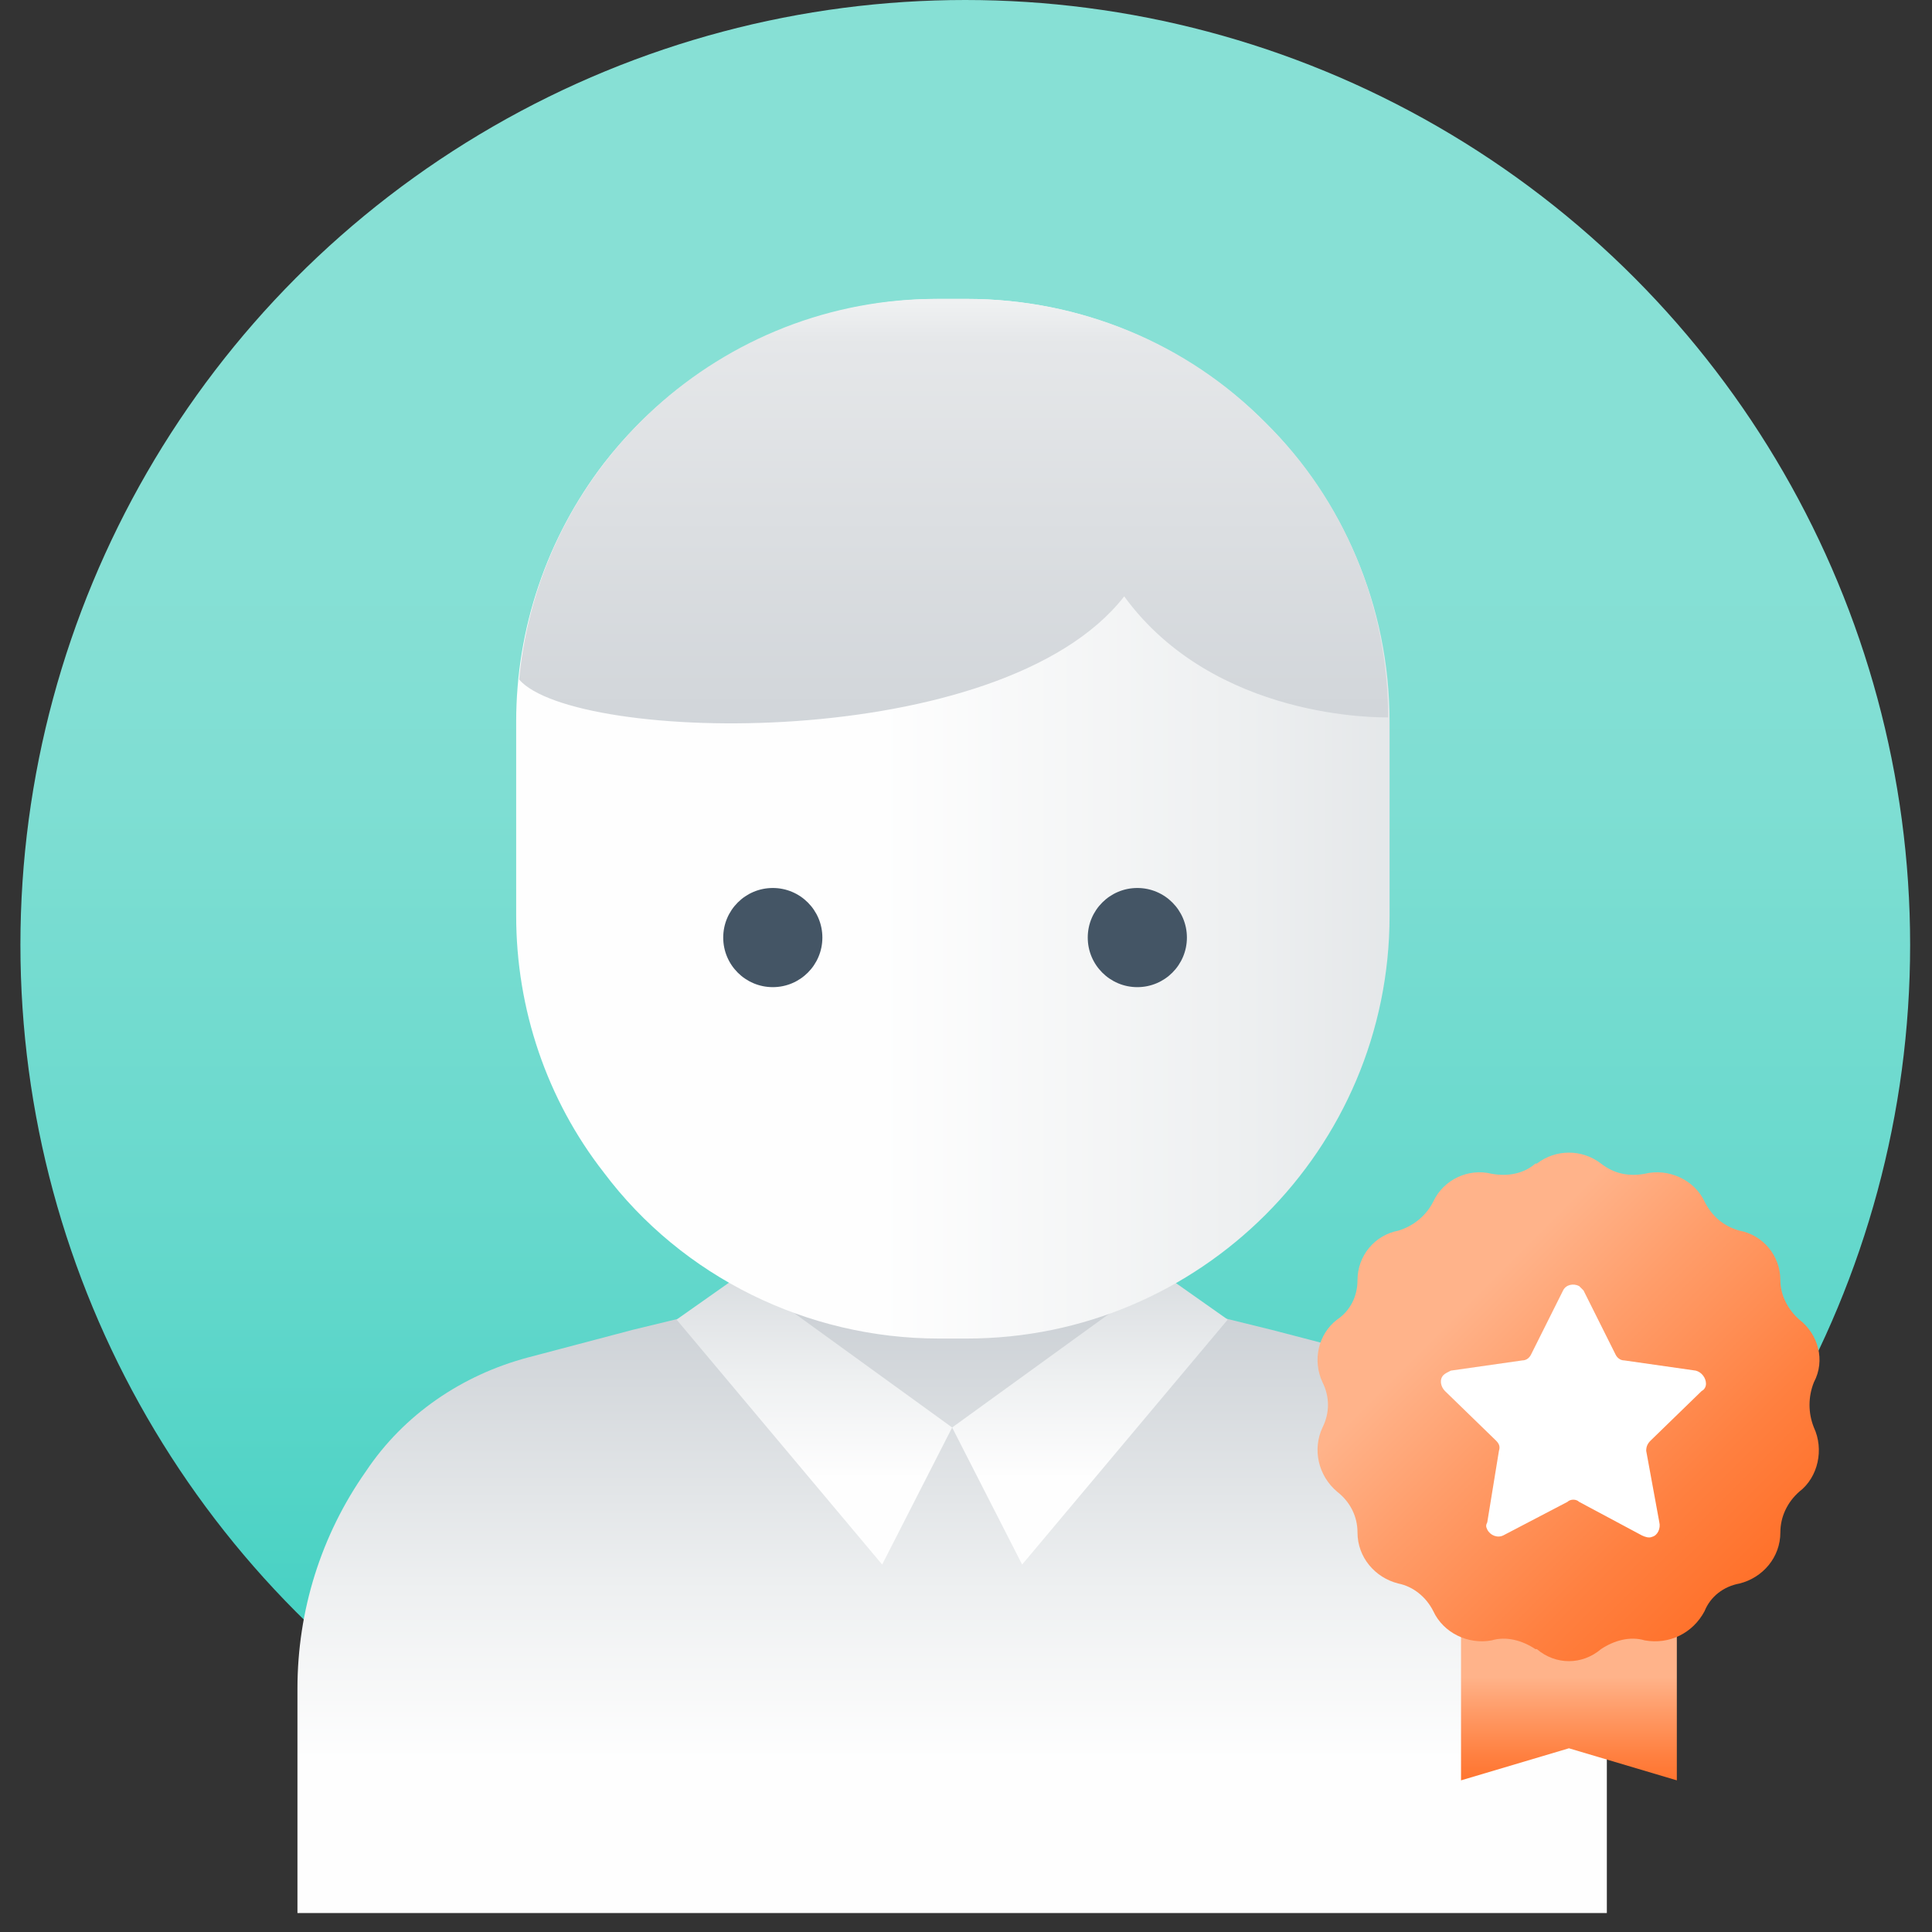
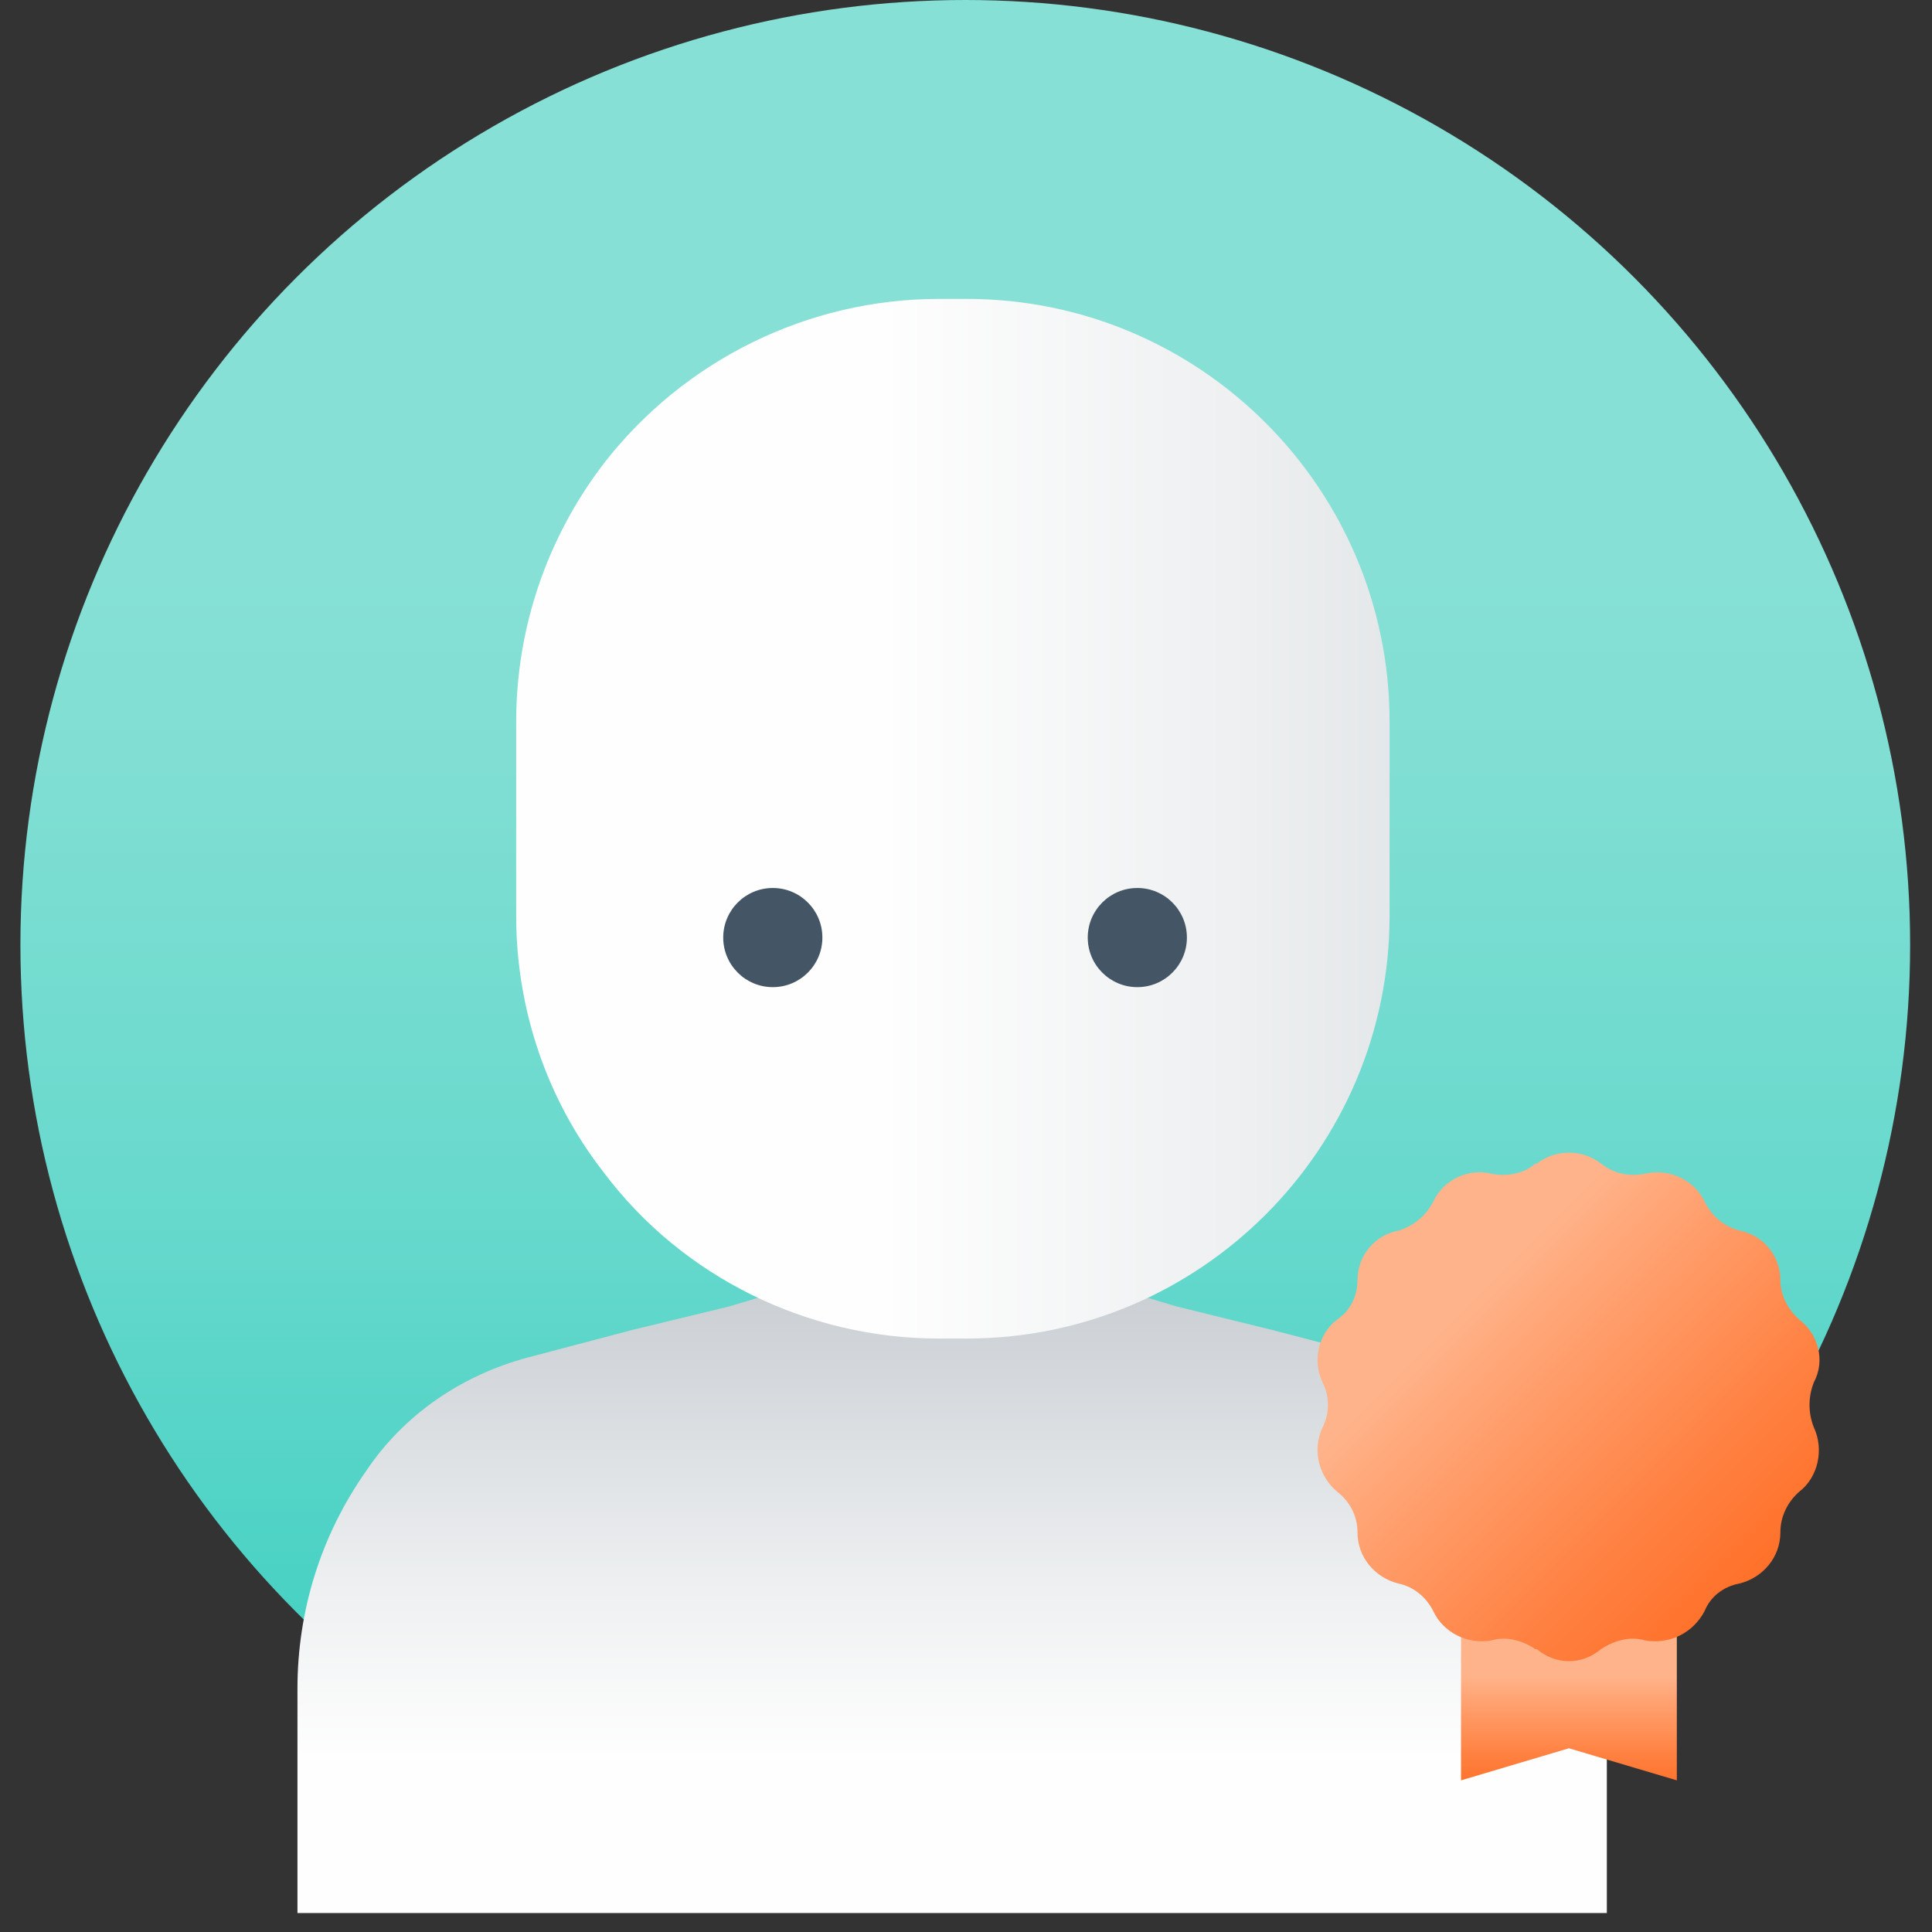
<svg xmlns="http://www.w3.org/2000/svg" version="1.1" id="Arte" x="0px" y="0px" viewBox="0 0 132.5 132.5" style="enable-background:new 0 0 132.5 132.5;" xml:space="preserve">
  <rect x="0" y="0" width="132.5" height="132.5" fill="#333333" stroke="none" />
  <style type="text/css">
	.st0{fill:url(#SVGID_1_);}
	.st1{fill:none;}
	.st2{fill:url(#SVGID_00000172416262184229570960000018155236989077411260_);}
	.st3{fill:url(#SVGID_00000101789730103956741210000003995624711113263251_);}
	.st4{fill:url(#SVGID_00000091017703918319027770000009068855630614325650_);}
	.st5{fill:url(#SVGID_00000047036487523705433390000009628467848305447063_);}
	.st6{fill:url(#SVGID_00000013187757679819829530000005990472776646168760_);}
	.st7{fill:#445565;}
	.st8{fill:url(#SVGID_00000075135865634859151790000003817689274027336125_);}
	.st9{fill:url(#SVGID_00000048460515298112603810000017472366957554461104_);}
	.st10{fill-rule:evenodd;clip-rule:evenodd;fill:#FFFFFF;}
</style>
  <linearGradient id="SVGID_1_" gradientUnits="userSpaceOnUse" x1="66.2" y1="136.85" x2="66.2" y2="-31.84" gradientTransform="matrix(1 0 0 -1 0 132)">
    <stop offset="0.25" style="stop-color:#87E0D5" />
    <stop offset="0.35" style="stop-color:#7FDED3" />
    <stop offset="0.51" style="stop-color:#69D9CD" />
    <stop offset="0.7" style="stop-color:#46D1C3" />
    <stop offset="0.91" style="stop-color:#15C6B6" />
    <stop offset="1" style="stop-color:#00C1B0" />
  </linearGradient>
  <circle class="st0" cx="66.2" cy="64.8" r="64.8" />
  <rect class="st1" width="132.5" height="132.5" />
  <rect class="st1" width="132.5" height="132.5" />
  <linearGradient id="SVGID_00000092439083261889426890000011658300149037603744_" gradientUnits="userSpaceOnUse" x1="65.3" y1="-0.72" x2="65.3" y2="43.97" gradientTransform="matrix(1 0 0 -1 0 132)">
    <stop offset="0.27" style="stop-color:#FEFEFE" />
    <stop offset="0.53" style="stop-color:#EEF0F1" />
    <stop offset="1" style="stop-color:#C9CED3" />
  </linearGradient>
  <path style="fill:url(#SVGID_00000092439083261889426890000011658300149037603744_);" d="M110.2,115.8v15.4H20.4v-15.4  c0-5.3,1.6-10.5,4.7-14.9c2.6-3.9,6.6-6.6,11.1-7.8l7.2-1.9l6.6-1.6l2-0.6l13.3-3.4L78.7,89l2,0.6l6.5,1.6l7.3,1.9  c2.4,0.6,4.7,1.7,6.7,3.3C106.7,100.6,110.2,107.8,110.2,115.8z" />
  <linearGradient id="SVGID_00000039834838917385399710000008203160973532132234_" gradientUnits="userSpaceOnUse" x1="55.85" y1="23.41" x2="55.85" y2="50.09" gradientTransform="matrix(1 0 0 -1 0 132)">
    <stop offset="0.27" style="stop-color:#FEFEFE" />
    <stop offset="0.53" style="stop-color:#EEF0F1" />
    <stop offset="1" style="stop-color:#C9CED3" />
  </linearGradient>
-   <polygon style="fill:url(#SVGID_00000039834838917385399710000008203160973532132234_);" points="50.8,87.4 46.4,90.5 60.5,107.3   65.3,97.9 " />
  <linearGradient id="SVGID_00000142133738470870611370000009610879664812021646_" gradientUnits="userSpaceOnUse" x1="74.75" y1="23.41" x2="74.75" y2="50.09" gradientTransform="matrix(1 0 0 -1 0 132)">
    <stop offset="0.27" style="stop-color:#FEFEFE" />
    <stop offset="0.53" style="stop-color:#EEF0F1" />
    <stop offset="1" style="stop-color:#C9CED3" />
  </linearGradient>
-   <polygon style="fill:url(#SVGID_00000142133738470870611370000009610879664812021646_);" points="79.8,87.4 84.2,90.5 70.1,107.3   65.3,97.9 " />
  <linearGradient id="SVGID_00000134213687622376344220000006093211593341170050_" gradientUnits="userSpaceOnUse" x1="35.399" y1="75.85" x2="127.789" y2="75.85" gradientTransform="matrix(1 0 0 -1 0 132)">
    <stop offset="0.27" style="stop-color:#FEFEFE" />
    <stop offset="0.53" style="stop-color:#EEF0F1" />
    <stop offset="1" style="stop-color:#C9CED3" />
  </linearGradient>
  <path style="fill:url(#SVGID_00000134213687622376344220000006093211593341170050_);" d="M66.3,91.8h-1.9c-9,0-17.6-4.2-23-11.4  c-3.9-5-6-11.2-6-17.6V49.5c0-6.4,2.1-12.6,6-17.7c5.5-7.1,14-11.3,23-11.3h1.9c16,0,29,13,29,29l0,0v13.3  C95.3,78.8,82.3,91.8,66.3,91.8C66.3,91.8,66.3,91.8,66.3,91.8z" />
  <linearGradient id="SVGID_00000033370271771156964380000011864033227871520944_" gradientUnits="userSpaceOnUse" x1="65.4" y1="133.23" x2="65.4" y2="71.43" gradientTransform="matrix(1 0 0 -1 0 132)">
    <stop offset="0.27" style="stop-color:#FEFEFE" />
    <stop offset="0.36" style="stop-color:#EEF0F1" />
    <stop offset="0.4" style="stop-color:#E5E7E9" />
    <stop offset="1" style="stop-color:#C9CED3" />
  </linearGradient>
-   <path style="fill:url(#SVGID_00000033370271771156964380000011864033227871520944_);" d="M95.2,49.2c-0.5,0-11.9,0.2-18.1-8.3  C68.7,51.7,39.4,51,35.6,46.6C37,31.8,49.5,20.4,64.4,20.5h1.9c7.7,0,15.1,3,20.5,8.5C92.2,34.3,95.2,41.6,95.2,49.2z" />
  <circle class="st7" cx="53" cy="64.3" r="3.4" />
  <circle class="st7" cx="78" cy="64.3" r="3.4" />
  <linearGradient id="SVGID_00000011004952038604164630000005826507511724054409_" gradientUnits="userSpaceOnUse" x1="107.6" y1="-2041.28" x2="107.6" y2="-2028.36" gradientTransform="matrix(1 0 0 1 0 2152.94)">
    <stop offset="0.26" style="stop-color:#FFB38A" />
    <stop offset="0.43" style="stop-color:#FF9D6A" />
    <stop offset="0.68" style="stop-color:#FF8040" />
    <stop offset="0.88" style="stop-color:#FF6E26" />
    <stop offset="1" style="stop-color:#FF671C" />
  </linearGradient>
  <polygon style="fill:url(#SVGID_00000011004952038604164630000005826507511724054409_);" points="115,98.3 100.2,98.3 100.2,122.1   107.6,119.9 115,122.1 " />
  <linearGradient id="SVGID_00000003102125024716071190000000728037929690414513_" gradientUnits="userSpaceOnUse" x1="91.97" y1="-2072.09" x2="124.98" y2="-2039.08" gradientTransform="matrix(1 0 0 1 0 2152.94)">
    <stop offset="0.26" style="stop-color:#FFB38A" />
    <stop offset="0.43" style="stop-color:#FF9D6A" />
    <stop offset="0.68" style="stop-color:#FF8040" />
    <stop offset="0.88" style="stop-color:#FF6E26" />
    <stop offset="1" style="stop-color:#FF671C" />
  </linearGradient>
  <path style="fill:url(#SVGID_00000003102125024716071190000000728037929690414513_);" d="M124.4,94.8L124.4,94.8  c0.8-1.5,0.3-3.3-1-4.3l0,0c-0.8-0.7-1.3-1.7-1.3-2.7l0,0c0-1.7-1.2-3.1-2.8-3.4l0,0c-1.1-0.3-1.9-1-2.4-2l0,0  c-0.7-1.5-2.5-2.3-4.1-1.9l0,0c-1.1,0.2-2.1,0-3-0.7l0,0c-1.3-1-3.1-1-4.4,0h-0.1c-0.8,0.7-1.9,0.9-3,0.7l0,0  c-1.6-0.4-3.3,0.4-4,1.9l0,0c-0.5,1-1.4,1.7-2.4,2l0,0c-1.6,0.3-2.8,1.7-2.8,3.4l0,0c0,1.1-0.5,2.1-1.4,2.7l0,0  c-1.3,1-1.7,2.8-1,4.3l0,0c0.5,1,0.5,2.1,0,3.1l0,0c-0.7,1.5-0.3,3.3,1,4.4l0,0c0.9,0.7,1.4,1.7,1.4,2.8l0,0c0,1.7,1.2,3.1,2.8,3.5  l0,0c1,0.2,1.9,0.9,2.4,1.9l0,0c0.7,1.5,2.4,2.3,4,2l0,0c1-0.3,2.1,0,3,0.6h0.1c1.3,1.1,3.1,1.1,4.4,0l0,0c0.9-0.6,2-0.9,3-0.6l0,0  c1.7,0.3,3.3-0.5,4.1-2l0,0c0.4-1,1.3-1.7,2.4-1.9l0,0c1.6-0.4,2.8-1.8,2.8-3.5l0,0c0-1.1,0.5-2.1,1.3-2.8l0,0c1.3-1,1.7-2.9,1-4.4  l0,0C124,96.9,124,95.8,124.4,94.8z" />
-   <path class="st10" d="M107.5,103l-4.4,2.3c-0.4,0.2-0.9,0-1.1-0.4c-0.1-0.2-0.1-0.3,0-0.5l0.8-4.9c0.1-0.3,0-0.5-0.2-0.7l-3.5-3.4  c-0.3-0.3-0.4-0.8-0.1-1.1c0.1-0.1,0.3-0.2,0.5-0.3l4.9-0.7c0.3,0,0.5-0.2,0.6-0.4l2.2-4.4c0.2-0.4,0.7-0.5,1.1-0.3  c0.1,0.1,0.2,0.2,0.3,0.3l2.2,4.4c0.1,0.2,0.3,0.4,0.6,0.4l4.9,0.7c0.4,0.1,0.7,0.5,0.7,0.9c0,0.2-0.1,0.4-0.3,0.5l-3.5,3.4  c-0.2,0.2-0.3,0.4-0.3,0.7l0.9,4.9c0.1,0.4-0.1,0.9-0.5,1c-0.2,0.1-0.5,0-0.7-0.1l-4.3-2.3C108.1,102.8,107.7,102.8,107.5,103z" />
</svg>